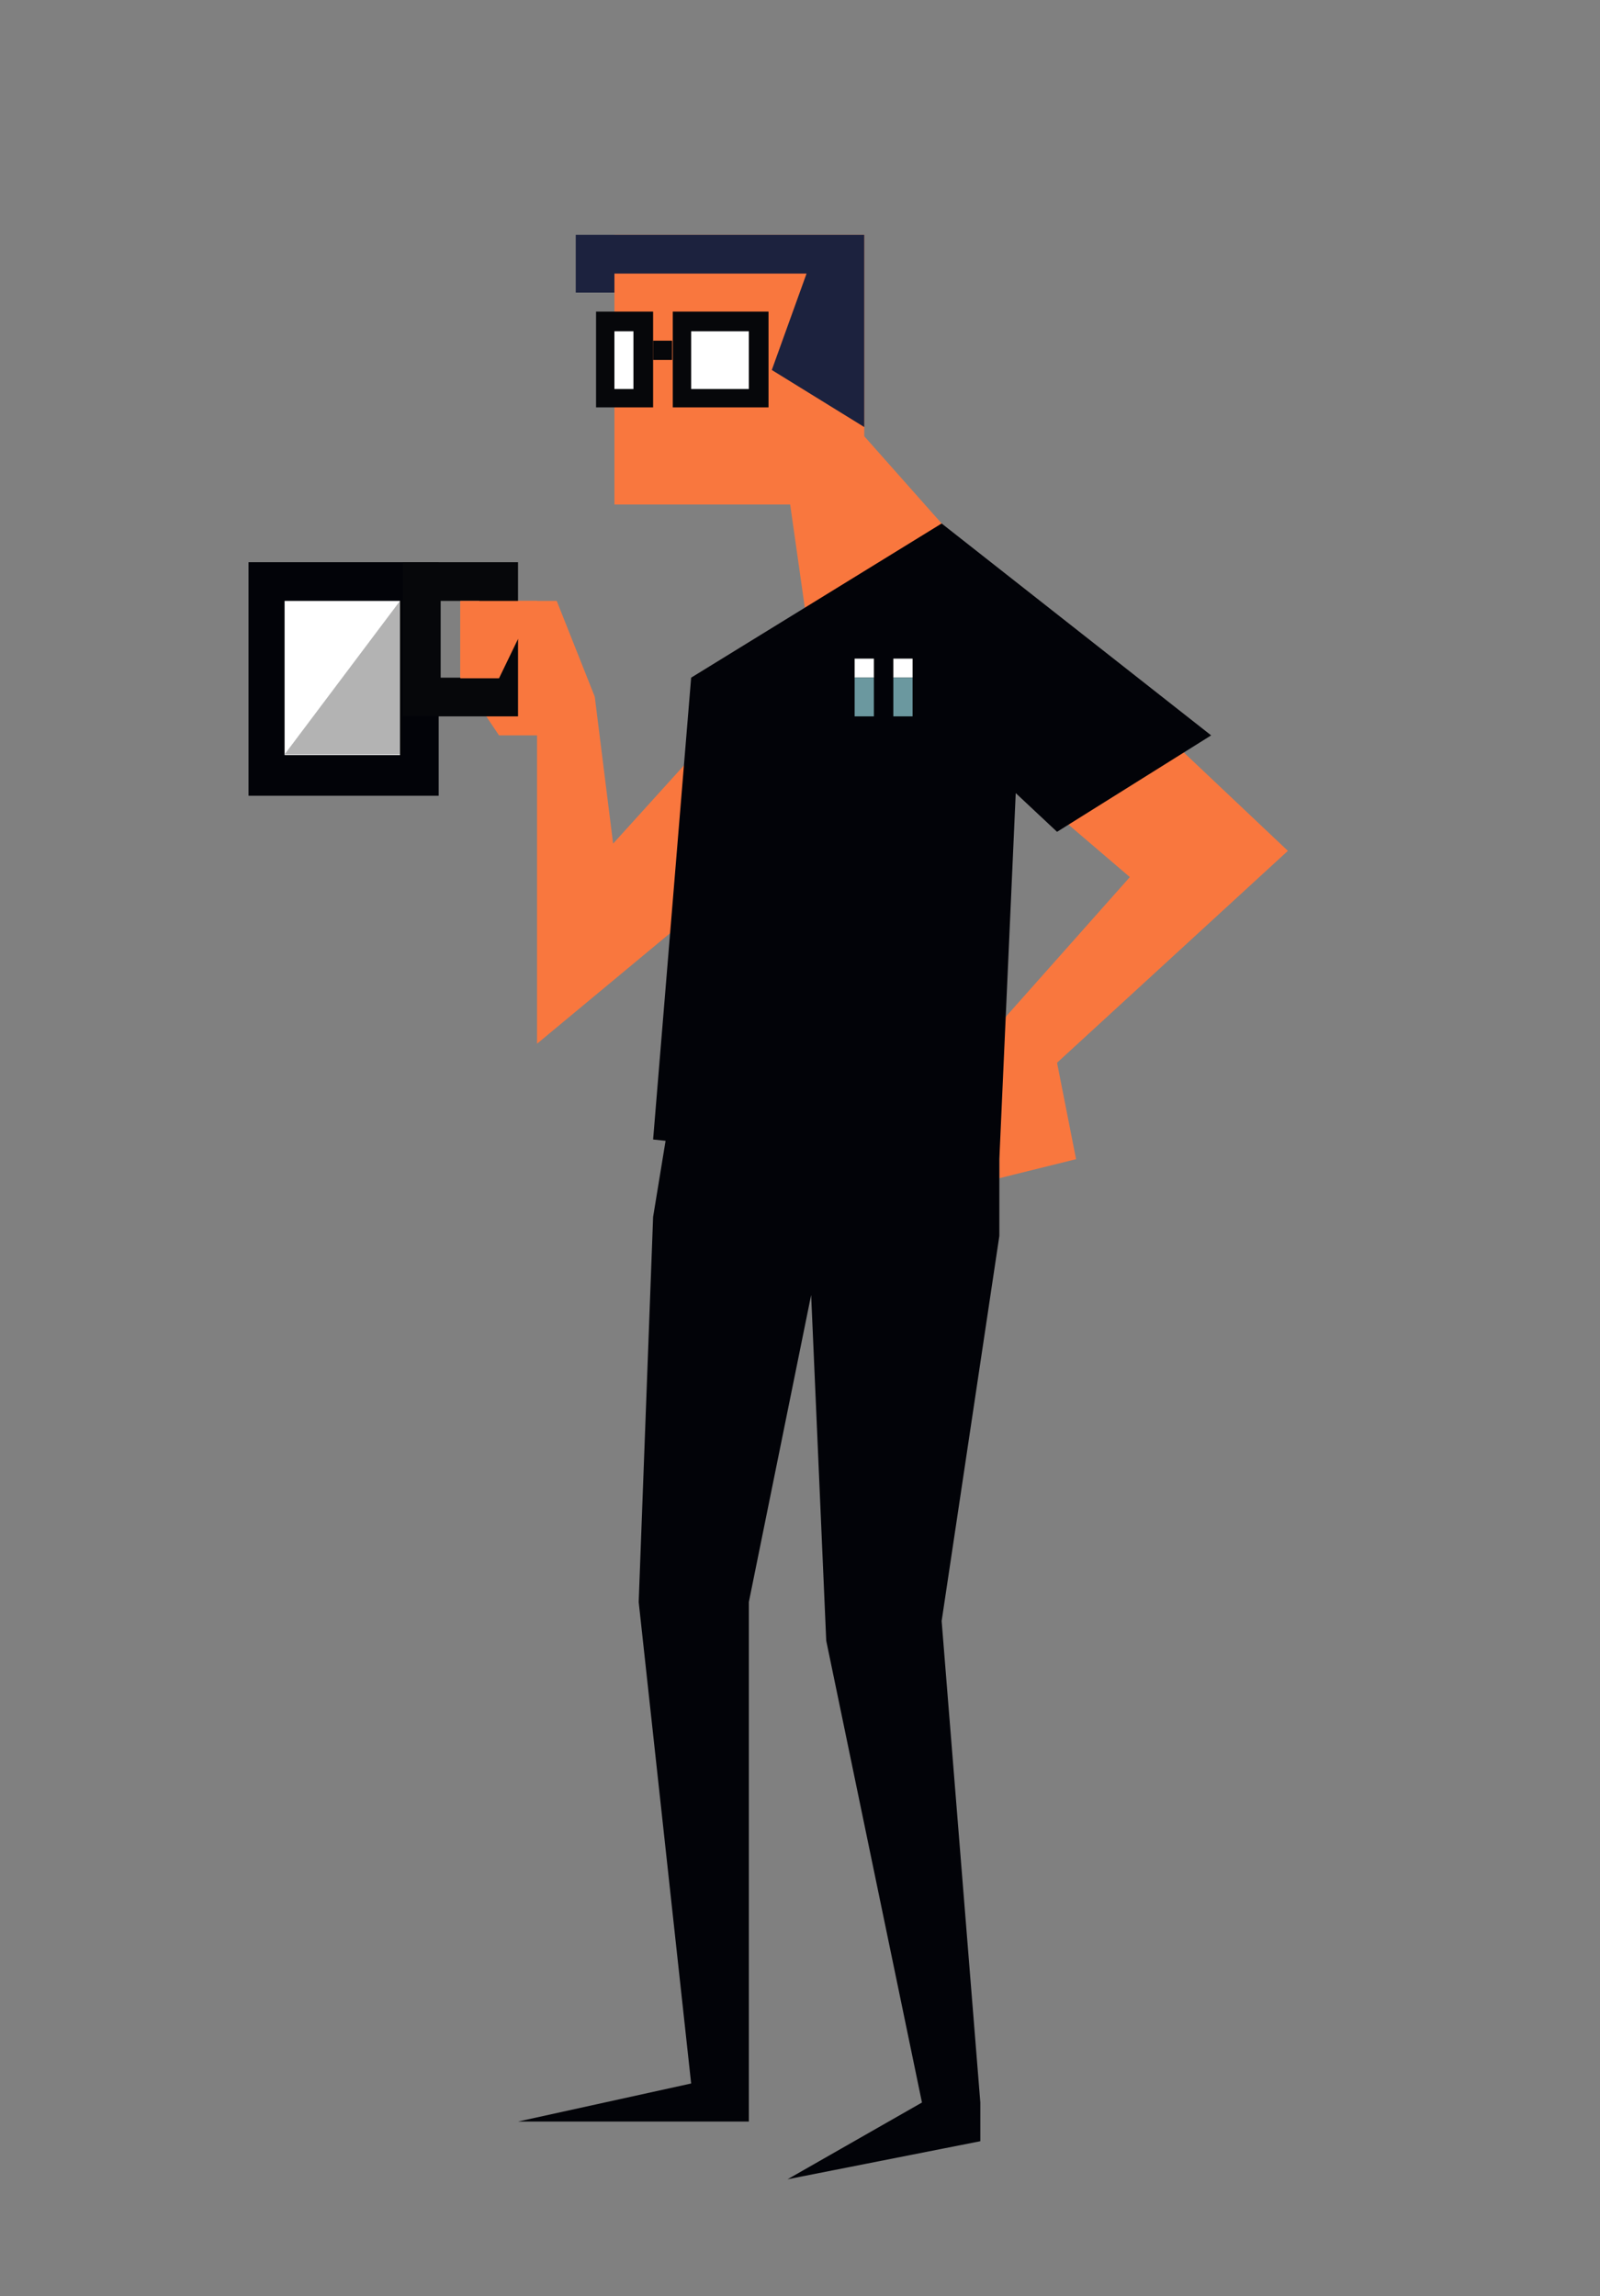
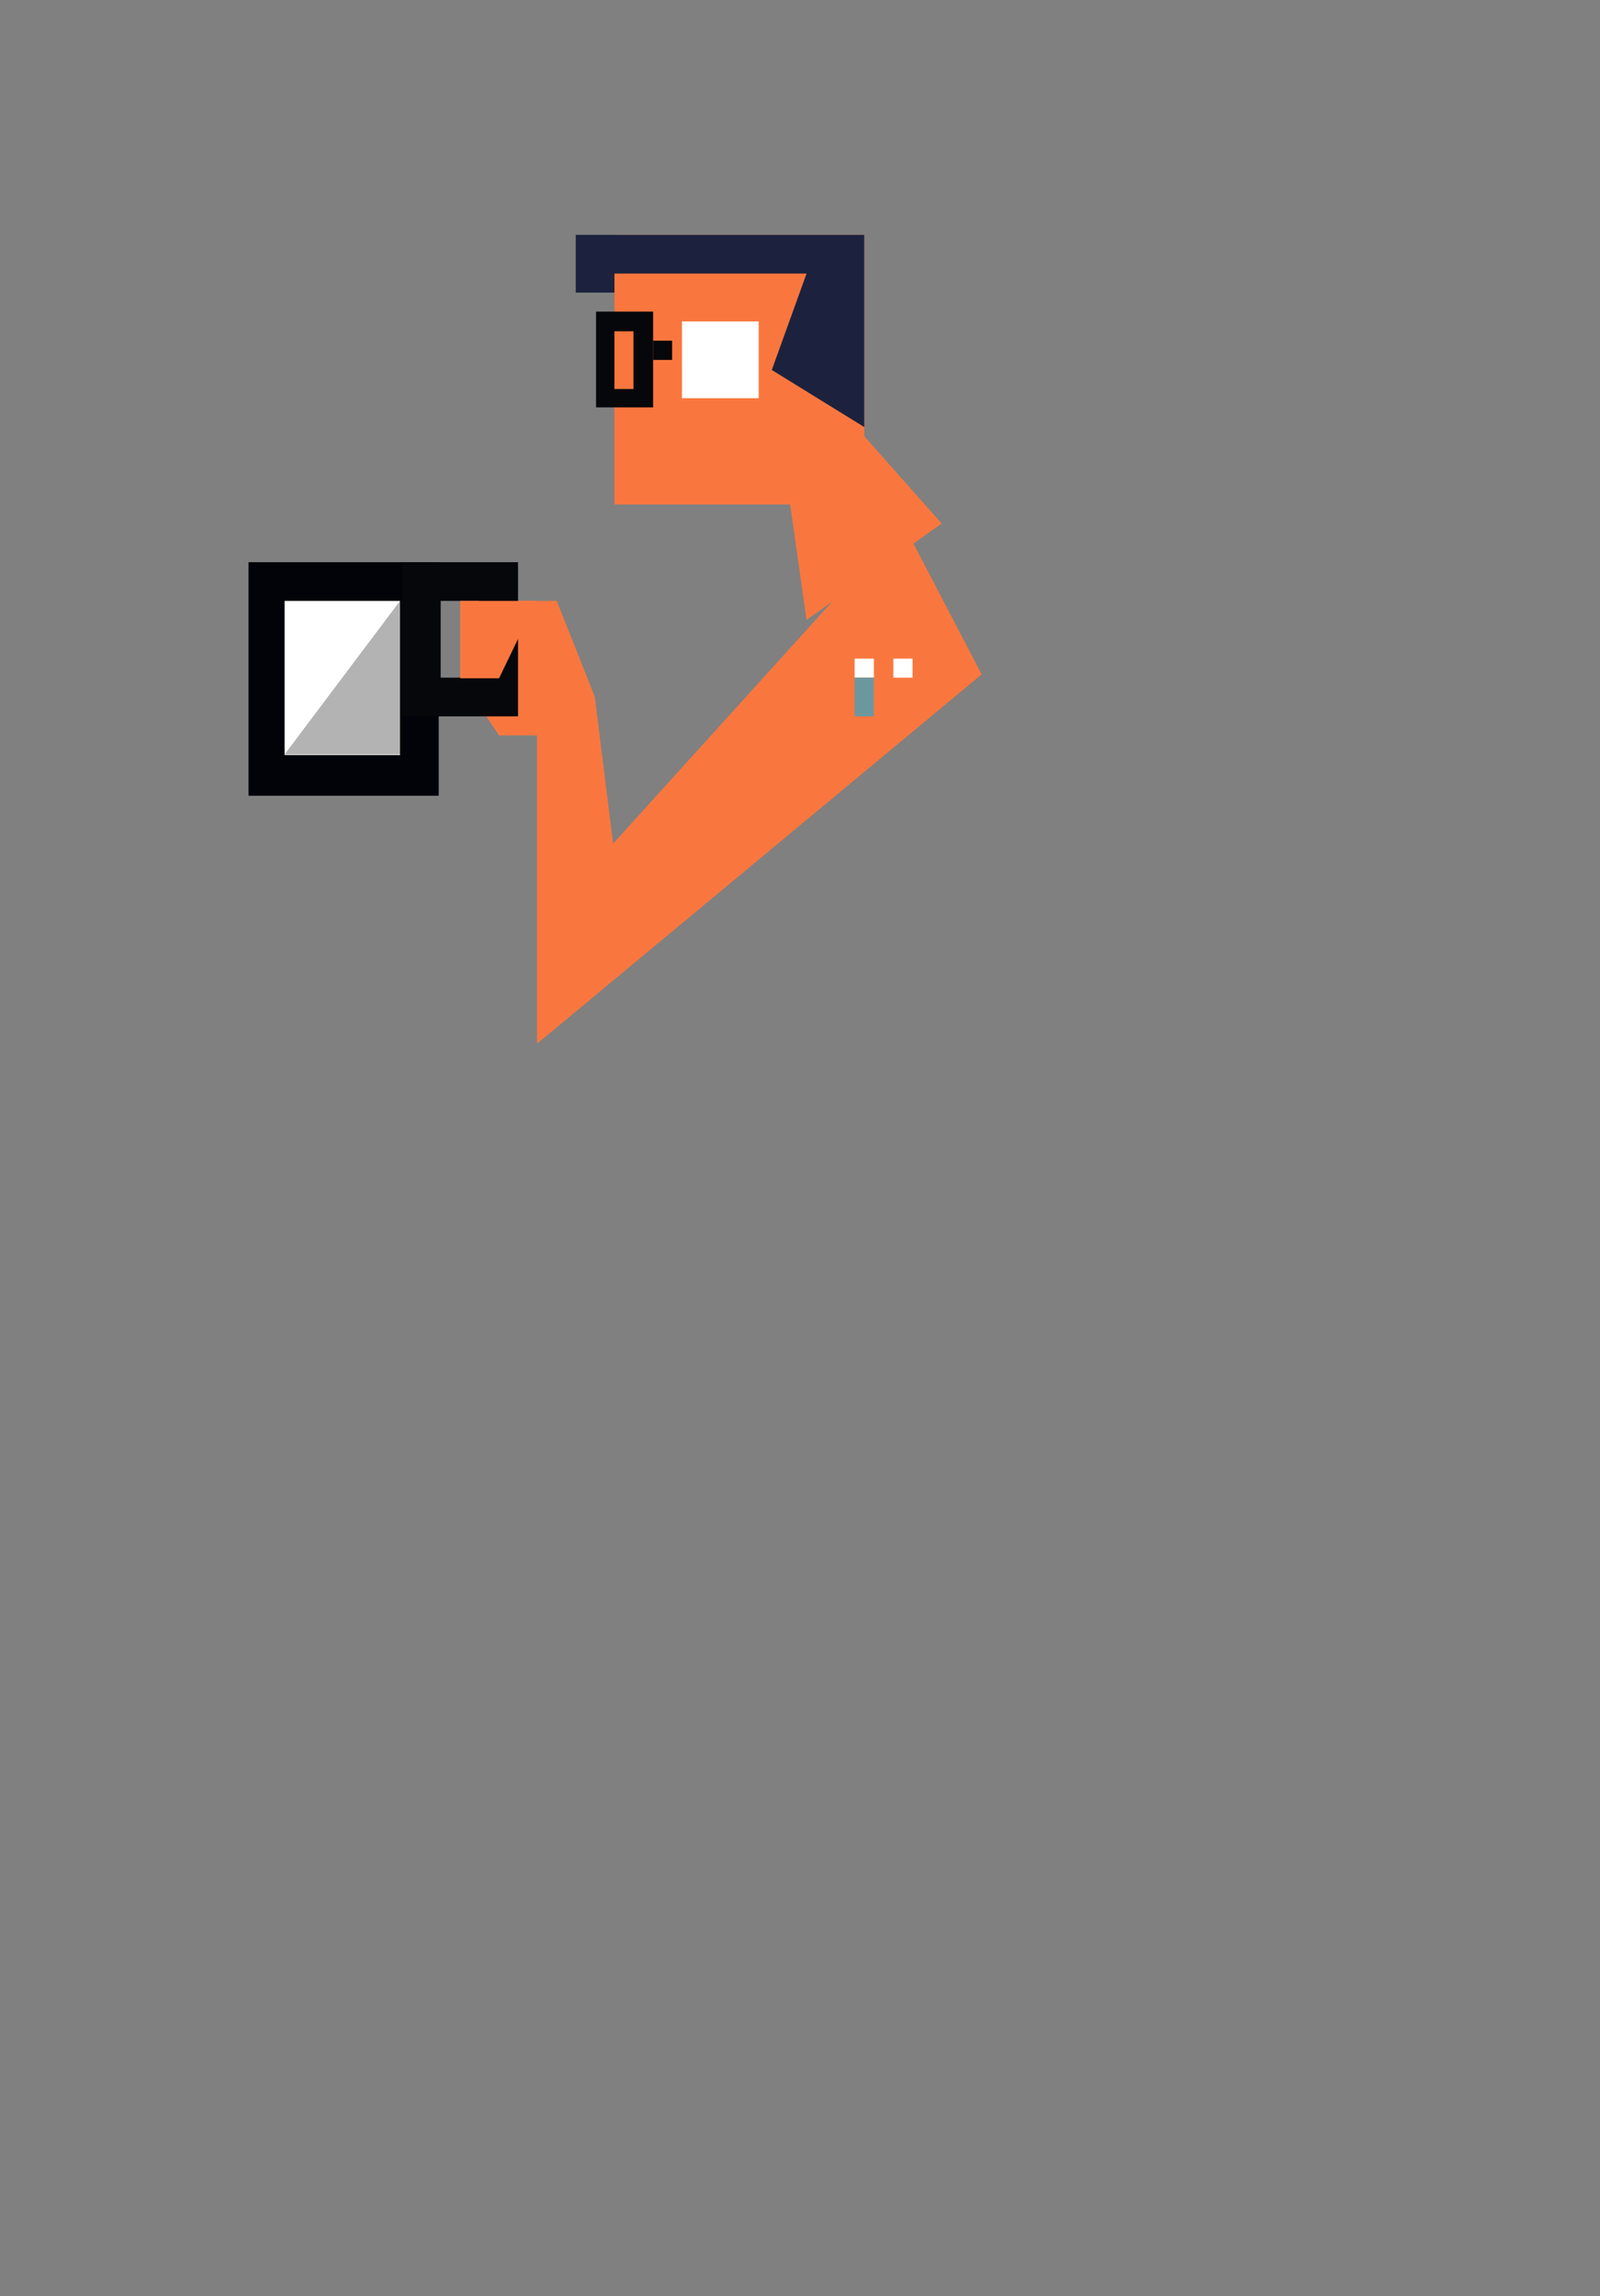
<svg xmlns="http://www.w3.org/2000/svg" version="1.1" id="employee" x="0px" y="0px" viewBox="-77 126 244 350" enable-background="new -77 126 244 350" xml:space="preserve">
  <rect x="-77" y="126" width="244" height="350" fill="#808080" stroke="none" />
  <g id="employee_1_">
-     <polygon fill="#F9773E" points="119.4,255.7 66.6,205.8 51.3,222.1 95.3,259.7 75.4,282.1 75.4,305.6 87.1,302.7 84.2,288  " />
    <rect id="XMLID_347_" x="-39.1" y="211.7" fill="#020308" width="29" height="35.6" />
    <polygon fill="#F9773E" points="66.6,205.8 54.8,192.5 54.8,161.8 16.7,161.8 16.7,202.9 43.5,202.9 46,220.5  " />
    <polygon fill="#F9773E" points="4.9,285.1 72.7,228.8 60.7,205.8 16.5,254.6 13.7,232.2 7.9,217.6 -6.8,217.6 -6.8,229.3    -0.9,238.1 4.9,238.1 4.9,267.5  " />
    <g id="XMLID_298_">
      <path fill="#06070A" d="M-3.9,217.6v11.7h-5.9v-11.7H-3.9 M2,211.7h-17.6v23.5H2V211.7L2,211.7z" />
    </g>
    <rect id="XMLID_297_" x="-33.6" y="217.6" fill="#FFFFFF" width="17.6" height="23.5" />
    <polygon id="XMLID_296_" fill="#B3B3B3" points="-16,241 -33.6,241 -16,217.6  " />
    <g id="XMLID_294_">
      <rect x="27" y="175" fill="#FFFFFF" width="11.7" height="11.7" />
-       <path fill="#06070A" d="M37.2,176.5v8.8h-8.8v-8.8H37.2 M40.2,173.5h-2.9h-8.8h-2.9v2.9v8.8v2.9h2.9h8.8h2.9v-2.9v-8.8V173.5    L40.2,173.5z" />
    </g>
    <g id="XMLID_292_">
-       <rect x="15.2" y="175" fill="#FFFFFF" width="5.9" height="11.7" />
      <path fill="#06070A" d="M19.6,176.5v8.8h-2.9v-8.8H19.6 M22.6,173.5h-2.9h-2.9h-2.9v2.9v8.8v2.9h2.9h2.9h2.9v-2.9v-8.8V173.5    L22.6,173.5z" />
    </g>
    <line id="XMLID_291_" fill="none" stroke="#06070A" stroke-width="2.935" stroke-miterlimit="10" x1="22.6" y1="179.4" x2="25.5" y2="179.4" />
-     <polygon fill="#020308" points="107.7,238.1 66.6,205.8 28.4,229.3 22.6,299.7 24.5,299.9 22.6,311.5 20.4,370.2 28.4,443.6    2,449.4 37.2,449.4 37.2,443.6 37.2,370.2 46.7,323.4 49,376.1 63.6,446.5 43.1,458.2 72.5,452.4 72.5,446.5 66.6,373.1    75.4,314.4 75.4,302.7 77.9,246.9 84.2,252.8  " />
    <line fill="none" stroke="#FFFFFF" stroke-width="2.935" stroke-miterlimit="10" x1="60.7" y1="229.3" x2="60.7" y2="226.4" />
-     <line fill="none" stroke="#6B989F" stroke-width="2.935" stroke-miterlimit="10" x1="60.7" y1="229.3" x2="60.7" y2="235.2" />
    <line fill="none" stroke="#FFFFFF" stroke-width="2.935" stroke-miterlimit="10" x1="54.8" y1="229.3" x2="54.8" y2="226.4" />
    <line fill="none" stroke="#6B989F" stroke-width="2.935" stroke-miterlimit="10" x1="54.8" y1="229.3" x2="54.8" y2="235.2" />
    <polygon fill="#F9773E" points="-6.8,217.6 -6.8,223.4 -6.8,229.4 -0.9,229.4 2,223.4 4.9,223.4 4.9,217.6  " />
    <polygon fill="#1C223E" points="49,161.8 16.7,161.8 10.8,161.8 10.8,170.6 16.7,170.6 16.7,167.7 46,167.7 40.7,182.4 54.8,191.1    54.8,161.8  " />
  </g>
</svg>